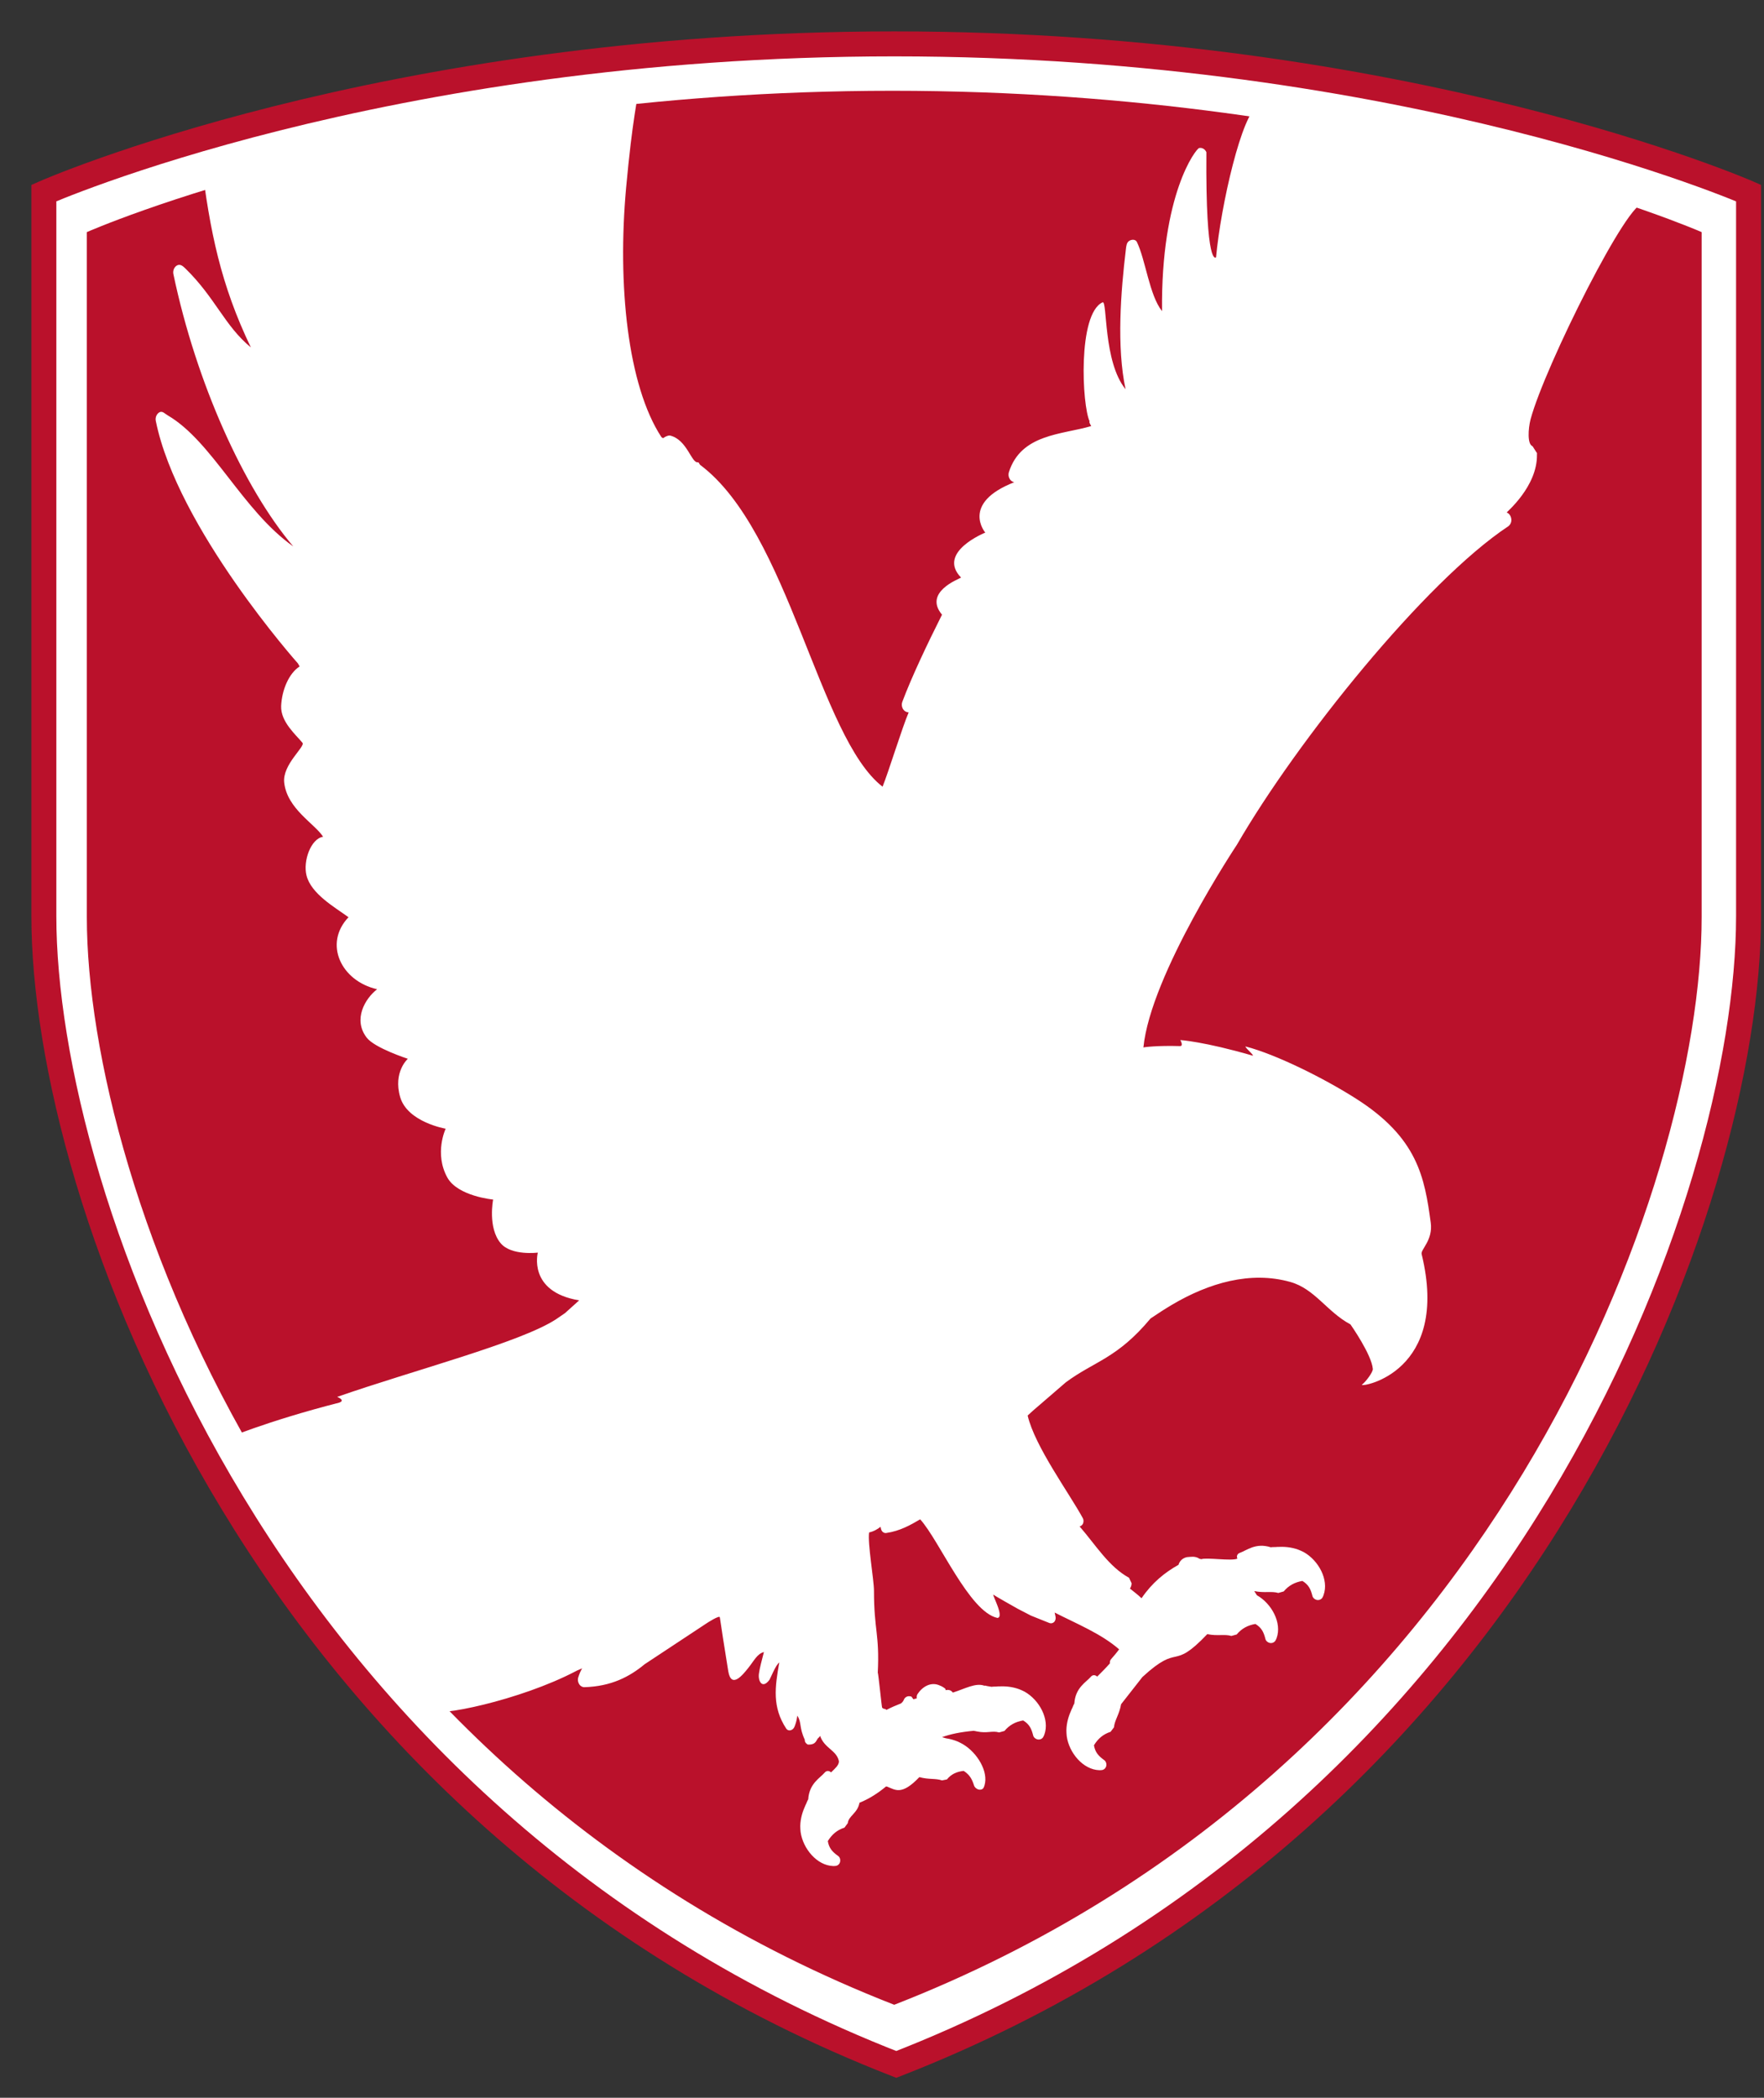
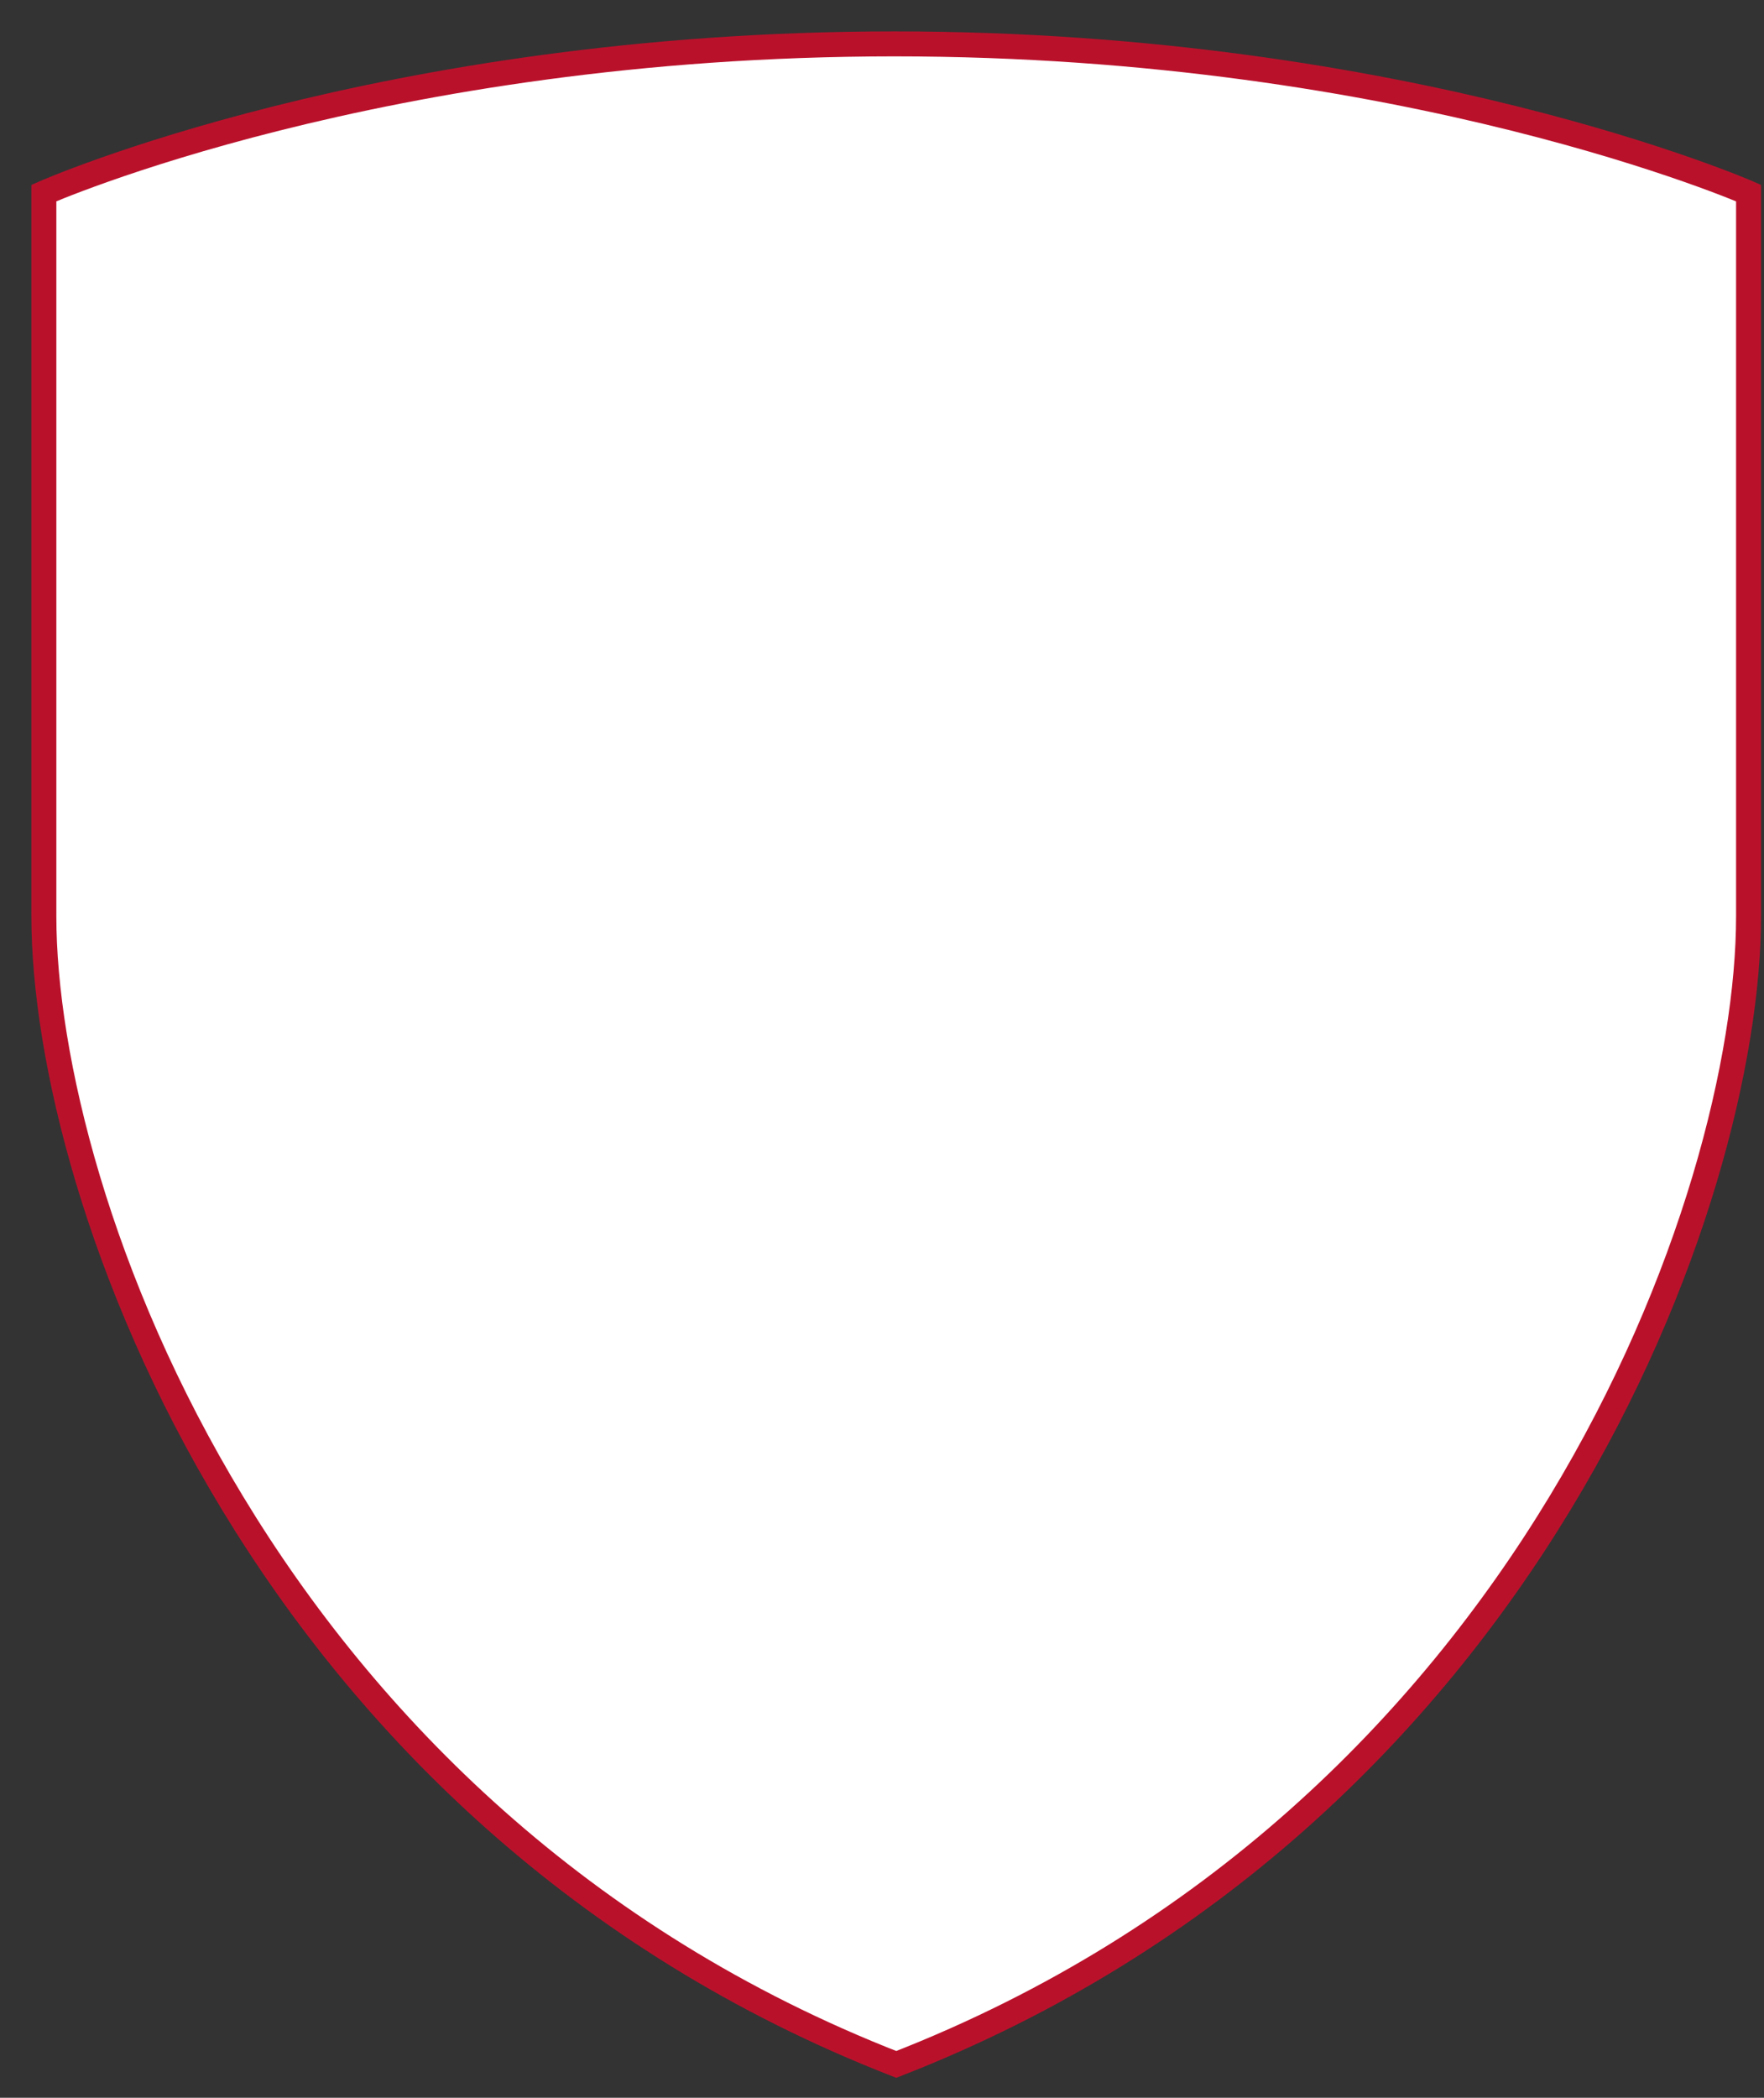
<svg xmlns="http://www.w3.org/2000/svg" width="53px" height="63px" viewBox="0 0 53 63" version="1.1">
  <rect x="0" y="0" width="53" height="63" fill="#333333" stroke="none" />
  <title>0D166492-BBC8-407F-9DC1-9B45D69A7D74</title>
  <desc>Created with sketchtool.</desc>
  <g id="Symbols" stroke="none" stroke-width="1" fill="none" fill-rule="evenodd">
    <g id="Footer/Desktop-Design" transform="translate(-694, -476)">
      <g id="BA-icon" transform="translate(695, 477)">
        <path d="M51.536,4.798 L51.536,26.515 C51.536,34.956 44.975,53.57 25.929,60.998 C16.407,57.287 10.005,50.772 5.984,44.136 C1.958,37.5 0.318,30.733 0.318,26.515 L0.318,4.798 C0.318,4.798 10.436,0.318 25.873,0.318 C41.31,0.318 51.536,4.798 51.536,4.798" id="Fill-35" fill="#FFFFFF" />
        <path d="M51.536,4.798 L51.536,26.515 C51.536,34.956 44.975,53.57 25.929,60.998 C16.407,57.287 10.005,50.772 5.984,44.136 C1.958,37.5 0.318,30.733 0.318,26.515 L0.318,4.798 C0.318,4.798 10.436,0.318 25.873,0.318 C41.31,0.318 51.536,4.798 51.536,4.798 Z" id="Stroke-36" stroke="#BA112B" stroke-width="0.75" />
-         <path d="M25.816,1.726 C11.194,1.726 1.609,5.971 1.609,5.971 L1.609,26.541 C1.609,34.537 7.828,52.168 25.867,59.207 C43.908,52.168 50.127,34.537 50.127,26.541 L50.127,5.971 C50.127,5.971 40.441,1.726 25.816,1.726" id="Fill-37" fill="#BA112B" />
-         <path d="M47.193,4.358 L37.667,2.175 C37.667,2.175 37.293,1.976 36.805,2.175 C36.316,2.374 35.677,5.183 35.537,6.727 C35.537,6.727 35.22,7.092 35.246,3.57 C35.205,3.478 35.116,3.426 35.028,3.446 C34.938,3.465 33.876,4.813 33.914,8.344 C33.534,7.87 33.422,6.815 33.159,6.268 C33.117,6.182 32.999,6.185 32.923,6.237 C32.848,6.287 32.839,6.389 32.827,6.491 C32.675,7.747 32.545,9.418 32.818,10.689 C32.142,9.864 32.275,8.009 32.127,8.079 C31.374,8.43 31.51,11.179 31.738,11.654 C31.736,11.664 31.728,11.664 31.728,11.671 C31.744,11.727 31.766,11.758 31.786,11.796 C30.906,12.056 29.673,12.027 29.31,13.188 C29.294,13.248 29.299,13.316 29.331,13.372 C29.358,13.431 29.41,13.464 29.459,13.479 C29.467,13.482 29.472,13.482 29.475,13.482 C27.853,14.114 28.603,14.995 28.603,14.995 C28.603,14.995 27.135,15.583 27.876,16.346 C27.788,16.398 26.743,16.789 27.303,17.46 C26.851,18.36 26.389,19.335 26.111,20.075 C26.089,20.134 26.089,20.203 26.116,20.265 C26.14,20.322 26.186,20.364 26.24,20.382 C26.259,20.387 26.28,20.392 26.301,20.395 C26.106,20.849 25.698,22.178 25.517,22.626 C23.597,21.142 22.708,14.959 20.036,12.961 C20.011,12.937 20.004,12.888 19.972,12.883 C19.775,12.927 19.65,12.2 19.127,12.079 C19.048,12.079 18.983,12.118 18.923,12.16 C18.905,12.151 18.889,12.138 18.873,12.128 C17.859,10.581 17.546,7.556 17.812,4.638 C18.003,2.546 18.159,1.996 18.218,1.439 L15.625,1.907 C15.355,1.715 14.838,1.821 15.036,1.996 L15.053,2.011 L5.044,3.819 C5.308,5.961 5.634,7.552 6.537,9.433 C5.747,8.784 5.472,7.943 4.568,7.061 C4.489,6.984 4.416,6.926 4.325,6.968 C4.237,7.011 4.188,7.123 4.209,7.229 C4.897,10.507 6.333,13.667 7.811,15.41 C6.282,14.329 5.382,12.26 4.041,11.475 C3.946,11.42 3.887,11.339 3.797,11.378 C3.712,11.421 3.658,11.531 3.681,11.641 C4.33,14.857 7.952,18.925 7.952,18.925 L8.002,19.015 C7.684,19.217 7.469,19.716 7.447,20.199 C7.426,20.678 7.901,21.076 8.088,21.308 C8.179,21.421 7.48,21.961 7.539,22.502 C7.625,23.289 8.455,23.736 8.708,24.129 C8.341,24.185 8.1,24.856 8.209,25.291 C8.347,25.842 9.048,26.239 9.471,26.546 C8.714,27.34 9.249,28.464 10.33,28.708 C9.969,28.989 9.599,29.616 10.016,30.16 C10.255,30.475 11.254,30.797 11.254,30.797 C11.254,30.797 10.805,31.191 11.023,31.946 C11.242,32.702 12.39,32.897 12.39,32.897 C12.39,32.897 12.04,33.634 12.439,34.361 C12.749,34.926 13.816,35.025 13.816,35.025 C13.816,35.025 13.648,35.871 14.045,36.339 C14.367,36.719 15.159,36.618 15.159,36.618 C15.159,36.618 14.848,37.795 16.401,38.052 L15.976,38.435 L15.706,38.62 C14.629,39.322 11.422,40.151 9.13,40.951 C9.13,40.951 9.396,41.053 9.19,41.124 C6.999,41.684 5.701,42.24 5.701,42.24 C5.701,42.24 11.752,50.158 11.916,50.373 C12.08,50.587 14.617,50.068 16.292,49.193 C16.309,49.185 16.326,49.176 16.343,49.167 L16.49,49.103 C16.454,49.166 16.408,49.26 16.369,49.389 C16.353,49.457 16.368,49.529 16.405,49.585 C16.443,49.64 16.503,49.672 16.56,49.669 C17.363,49.645 17.914,49.357 18.368,48.98 L20.237,47.746 C20.237,47.746 20.618,47.497 20.628,47.571 C20.636,47.645 20.791,48.644 20.881,49.19 C20.974,49.734 21.32,49.294 21.487,49.085 C21.653,48.879 21.749,48.665 21.952,48.614 C21.877,48.905 21.827,49.088 21.803,49.258 C21.769,49.483 21.902,49.743 22.122,49.443 C22.186,49.313 22.255,49.147 22.328,49.029 C22.369,48.969 22.396,48.938 22.414,48.924 C22.282,49.671 22.198,50.266 22.622,50.912 C22.648,50.954 22.698,50.975 22.748,50.964 C22.8,50.954 22.845,50.916 22.867,50.864 C22.872,50.848 22.877,50.838 22.887,50.815 C22.932,50.696 22.948,50.585 22.955,50.524 C23.092,50.731 23.002,50.867 23.182,51.252 C23.177,51.259 23.171,51.336 23.272,51.393 C23.548,51.403 23.514,51.236 23.604,51.18 C23.617,51.162 23.631,51.146 23.641,51.133 C23.771,51.507 24.13,51.558 24.204,51.884 L24.204,51.922 C24.185,52.027 24.108,52.092 23.969,52.229 C23.962,52.22 23.953,52.213 23.947,52.21 C23.892,52.171 23.823,52.181 23.78,52.232 C23.638,52.399 23.314,52.558 23.283,53.038 C23.255,53.081 23.241,53.13 23.219,53.177 C23.212,53.186 23.209,53.199 23.203,53.208 C23.116,53.399 23.05,53.601 23.044,53.836 C23.044,53.896 23.048,53.954 23.054,54.015 C23.123,54.518 23.547,55.026 24.033,55.04 C24.059,55.04 24.09,55.04 24.123,55.034 C24.182,55.021 24.231,54.972 24.242,54.907 C24.255,54.836 24.228,54.767 24.178,54.735 C24.014,54.617 23.909,54.51 23.872,54.291 C23.992,54.096 24.147,53.959 24.373,53.886 L24.472,53.752 C24.494,53.534 24.768,53.453 24.823,53.14 C25.12,53.02 25.381,52.85 25.621,52.651 L25.651,52.654 C25.899,52.751 26.089,52.931 26.622,52.37 C26.917,52.45 27.101,52.4 27.303,52.469 L27.451,52.439 C27.579,52.28 27.745,52.205 27.955,52.183 C28.14,52.304 28.206,52.435 28.265,52.619 C28.281,52.674 28.336,52.725 28.401,52.743 C28.463,52.758 28.521,52.738 28.549,52.695 C28.563,52.669 28.572,52.643 28.579,52.621 C28.704,52.207 28.369,51.645 27.938,51.385 C27.885,51.355 27.833,51.328 27.779,51.303 C27.656,51.252 27.538,51.221 27.422,51.204 L27.304,51.17 C27.549,51.08 27.855,51.015 28.254,50.979 L28.3,50.987 L28.352,50.998 C28.663,51.063 28.808,50.967 29.02,51.028 L29.18,50.983 C29.331,50.801 29.515,50.707 29.741,50.668 C29.93,50.782 29.991,50.919 30.041,51.115 C30.053,51.172 30.108,51.224 30.177,51.238 C30.243,51.25 30.306,51.224 30.339,51.174 C30.358,51.145 30.369,51.116 30.378,51.093 C30.544,50.635 30.228,50.053 29.785,49.804 C29.731,49.776 29.678,49.752 29.622,49.73 C29.401,49.649 29.189,49.636 28.98,49.646 C28.968,49.649 28.956,49.648 28.945,49.65 C28.894,49.653 28.842,49.649 28.792,49.658 L28.645,49.633 C28.595,49.612 28.573,49.63 28.574,49.624 C28.312,49.53 27.99,49.717 27.63,49.831 C27.606,49.808 27.589,49.783 27.556,49.768 C27.513,49.748 27.463,49.747 27.412,49.758 C27.405,49.746 27.412,49.724 27.4,49.714 C27.343,49.667 27.287,49.638 27.239,49.62 C26.969,49.492 26.709,49.661 26.57,49.872 C26.543,49.909 26.539,49.96 26.545,50.005 C26.512,50.014 26.477,50.023 26.442,50.032 C26.424,50.008 26.413,49.984 26.385,49.953 C26.23,49.899 26.169,50.024 26.167,50.023 L26.16,50.04 C26.135,50.098 26.112,50.12 26.072,50.156 C25.917,50.216 25.774,50.278 25.634,50.351 C25.611,50.329 25.58,50.314 25.547,50.318 C25.539,50.311 25.527,50.298 25.504,50.286 C25.493,50.278 25.388,49.232 25.373,49.232 C25.43,48.068 25.259,47.971 25.259,46.771 C25.259,46.454 25.062,45.33 25.113,45.022 C25.263,44.988 25.369,44.92 25.458,44.852 C25.461,44.875 25.464,44.896 25.472,44.92 C25.489,44.994 25.552,45.047 25.623,45.039 C26.04,44.98 26.353,44.8 26.647,44.628 C27.218,45.255 28.122,47.408 28.967,47.589 C29.185,47.573 28.814,46.906 28.844,46.89 C28.915,46.94 29.509,47.276 29.584,47.317 L29.974,47.519 C30.16,47.597 30.35,47.667 30.53,47.742 C30.581,47.761 30.632,47.749 30.675,47.709 C30.711,47.667 30.727,47.605 30.713,47.547 C30.7,47.492 30.692,47.455 30.687,47.428 C31.376,47.777 32.091,48.067 32.624,48.532 C32.556,48.627 32.474,48.724 32.382,48.828 C32.353,48.86 32.342,48.908 32.347,48.954 C32.233,49.084 32.103,49.215 31.965,49.352 C31.958,49.343 31.949,49.335 31.942,49.333 C31.887,49.294 31.818,49.303 31.776,49.355 C31.634,49.521 31.31,49.679 31.278,50.161 C31.25,50.203 31.236,50.254 31.215,50.3 C31.207,50.309 31.205,50.321 31.199,50.33 C31.112,50.522 31.046,50.723 31.04,50.958 C31.04,51.018 31.044,51.077 31.05,51.138 C31.118,51.639 31.542,52.148 32.03,52.162 C32.055,52.162 32.087,52.162 32.119,52.156 C32.178,52.143 32.226,52.094 32.239,52.029 C32.251,51.959 32.223,51.889 32.173,51.857 C32.011,51.738 31.906,51.633 31.868,51.414 C31.988,51.217 32.144,51.081 32.368,51.009 L32.469,50.875 C32.49,50.656 32.629,50.493 32.684,50.18 L33.324,49.364 C34.469,48.31 34.189,49.216 35.273,48.076 C35.584,48.14 35.785,48.069 35.997,48.13 L36.157,48.086 C36.309,47.903 36.492,47.81 36.719,47.77 C36.909,47.885 36.969,48.022 37.019,48.217 C37.03,48.274 37.086,48.326 37.155,48.341 C37.221,48.353 37.283,48.326 37.318,48.275 C37.335,48.249 37.346,48.219 37.356,48.195 C37.522,47.737 37.205,47.156 36.764,46.908 L36.684,46.783 C36.996,46.847 37.197,46.778 37.408,46.839 L37.57,46.793 C37.721,46.612 37.905,46.518 38.131,46.478 C38.32,46.593 38.381,46.729 38.431,46.924 C38.443,46.983 38.498,47.034 38.567,47.049 C38.633,47.061 38.695,47.034 38.729,46.985 C38.747,46.956 38.758,46.927 38.767,46.902 C38.933,46.445 38.617,45.864 38.176,45.615 C38.121,45.588 38.067,45.561 38.011,45.54 C37.791,45.46 37.578,45.446 37.369,45.457 C37.358,45.46 37.346,45.457 37.334,45.46 C37.283,45.464 37.232,45.458 37.183,45.468 C36.724,45.322 36.457,45.564 36.249,45.636 C36.187,45.657 36.152,45.717 36.168,45.781 C36.169,45.789 36.173,45.8 36.177,45.809 C35.999,45.888 35.256,45.767 35.095,45.825 L35.038,45.812 C34.91,45.722 34.764,45.759 34.71,45.759 C34.614,45.759 34.454,45.825 34.41,45.993 C33.992,46.226 33.612,46.536 33.298,46.998 C33.183,46.888 33.059,46.796 32.948,46.706 C32.992,46.652 32.999,46.579 32.999,46.547 L32.922,46.383 C32.315,46.051 31.929,45.409 31.437,44.841 C31.471,44.834 31.504,44.811 31.528,44.776 C31.562,44.72 31.564,44.649 31.533,44.592 C31.127,43.844 30.093,42.44 29.876,41.511 L30.038,41.363 L31.025,40.512 C31.889,39.873 32.564,39.801 33.568,38.597 C33.782,38.451 33.997,38.312 34.215,38.183 C35.322,37.529 36.572,37.162 37.77,37.5 C38.504,37.706 38.872,38.399 39.575,38.774 C39.59,38.796 40.207,39.674 40.247,40.109 C40.256,40.205 40.036,40.497 39.916,40.589 C39.923,40.663 42.579,40.201 41.713,36.661 C41.68,36.524 42.058,36.248 41.987,35.719 C41.802,34.361 41.598,33.173 39.742,31.994 C38.777,31.379 37.338,30.665 36.433,30.43 C36.349,30.409 36.716,30.721 36.634,30.702 C35.17,30.277 34.463,30.235 34.463,30.235 C34.463,30.235 34.57,30.418 34.453,30.416 C33.776,30.395 33.357,30.449 33.354,30.458 C33.568,28.267 36.164,24.368 36.164,24.368 C37.972,21.243 41.82,16.461 44.314,14.807 C44.38,14.76 44.42,14.674 44.407,14.584 C44.396,14.497 44.345,14.42 44.27,14.391 C44.253,14.388 45.194,13.614 45.178,12.656 C45.178,12.645 45.181,12.63 45.18,12.61 L45.045,12.399 C44.887,12.344 44.912,11.884 44.986,11.594 C45.415,9.996 47.984,4.87 48.387,5.129 L47.193,4.358 Z" id="Fill-38" fill="#FFFFFF" />
      </g>
    </g>
  </g>
</svg>